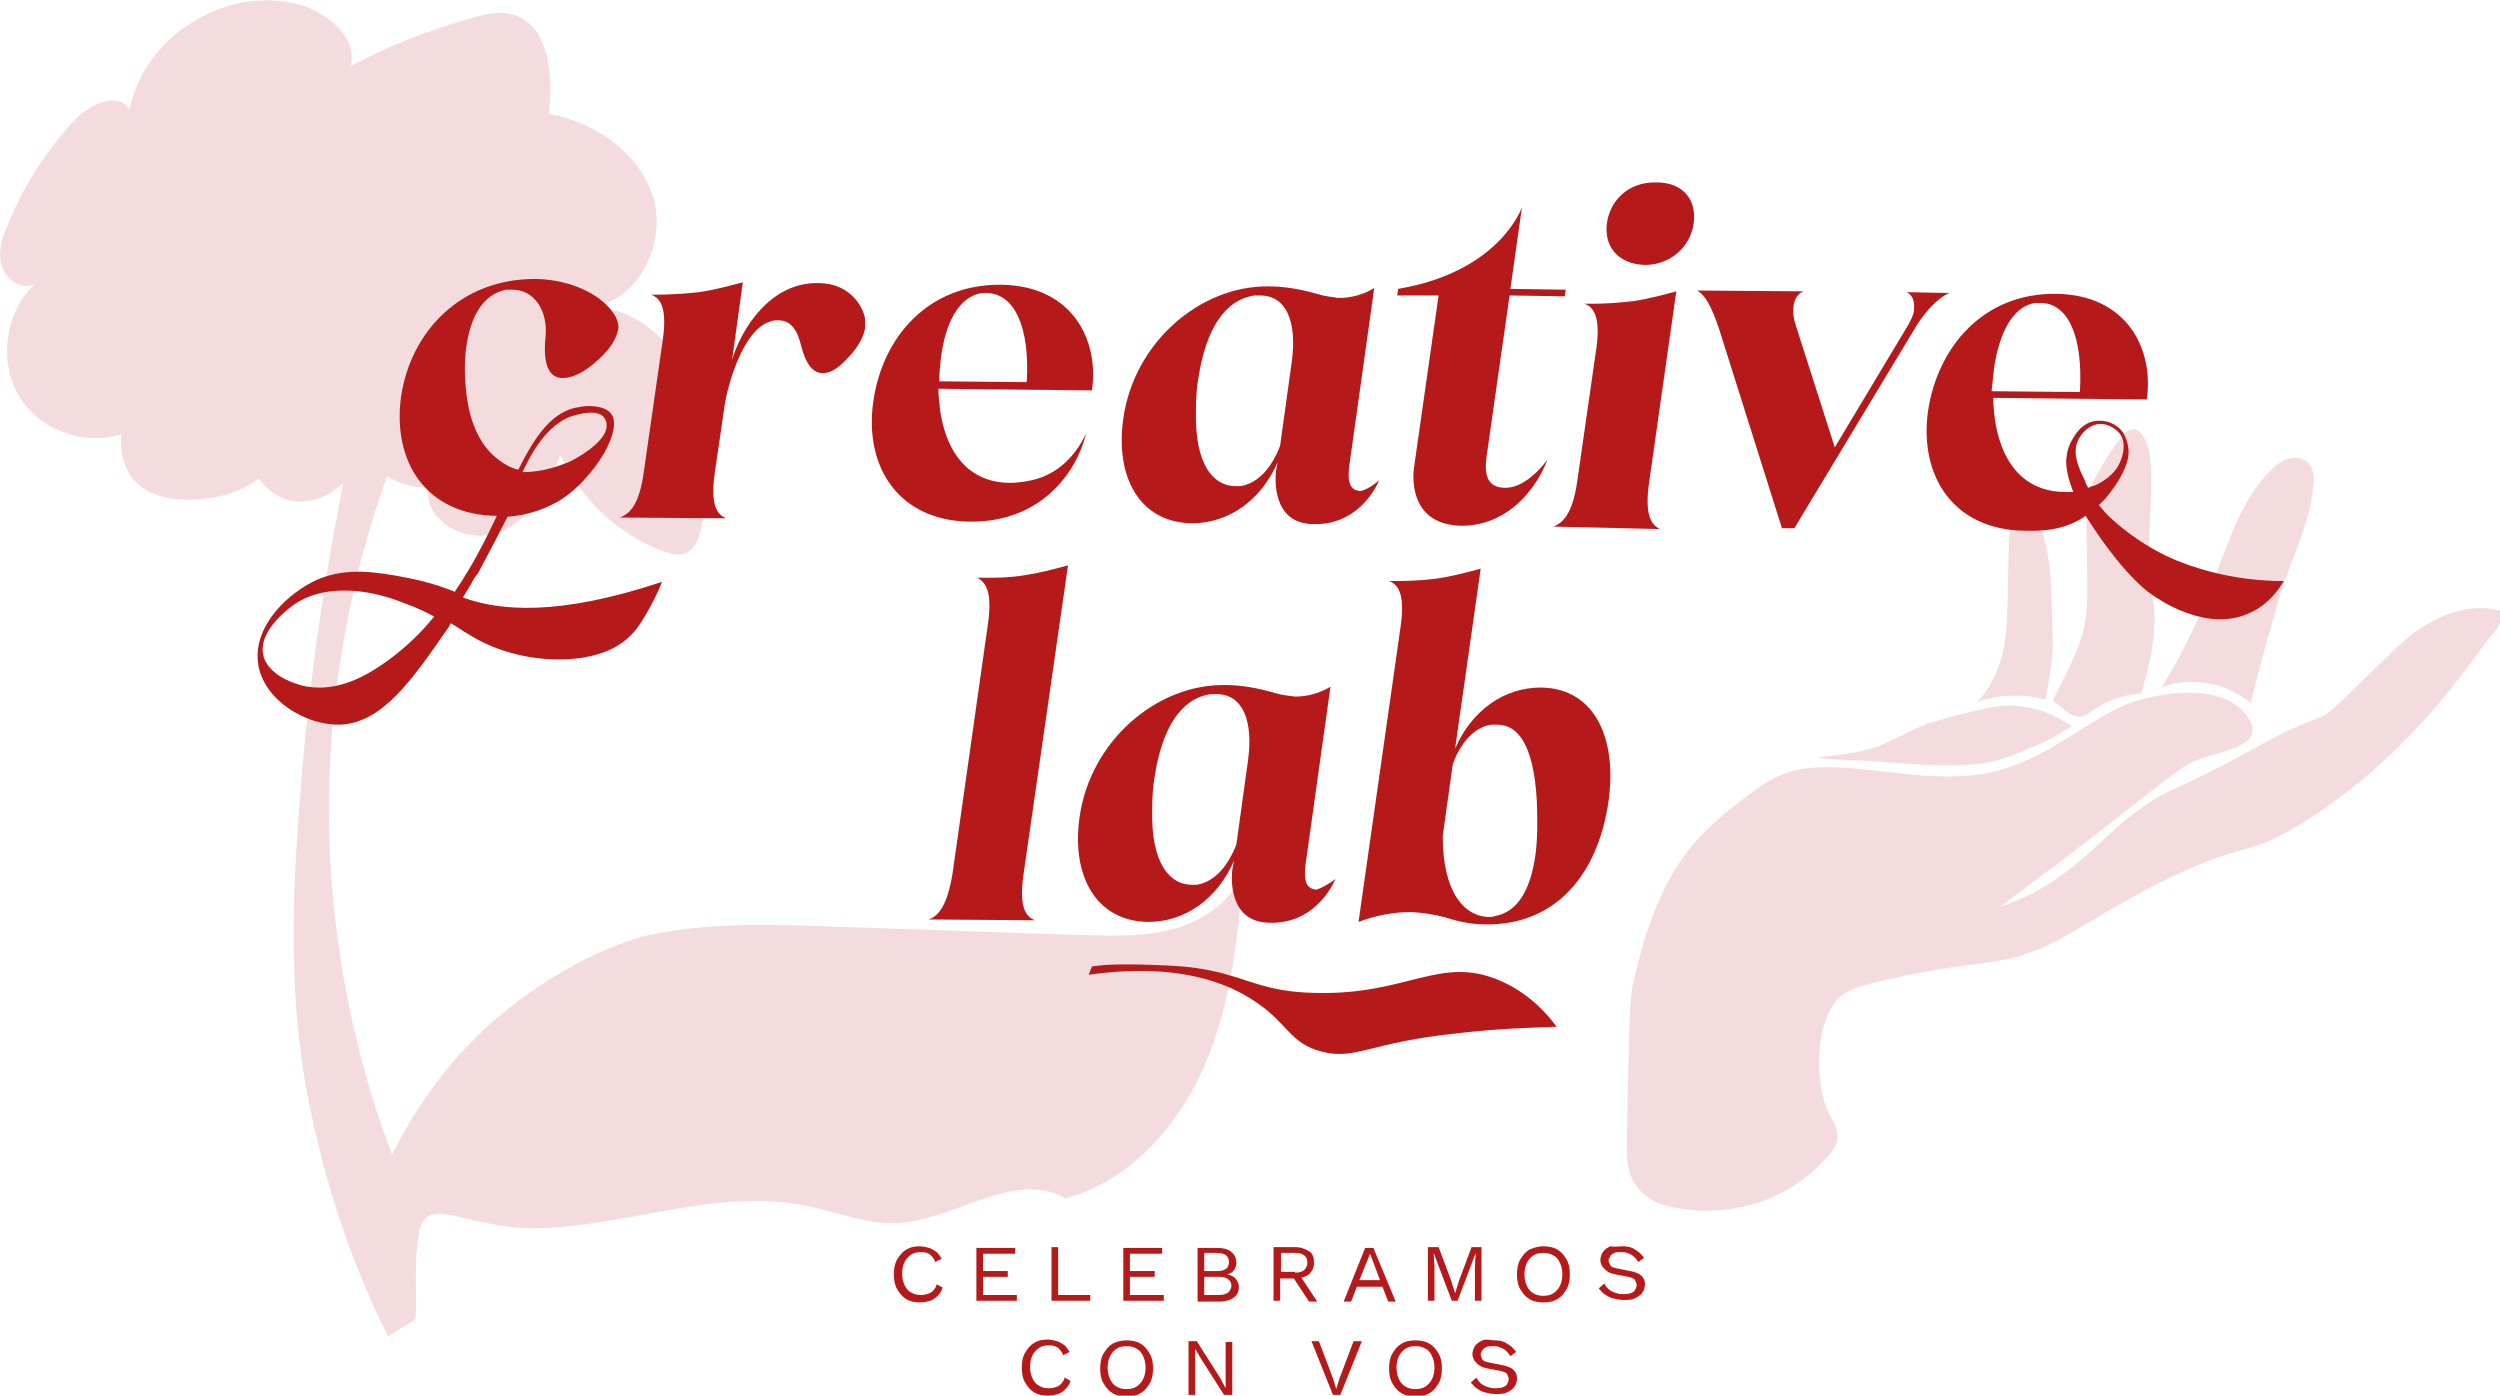
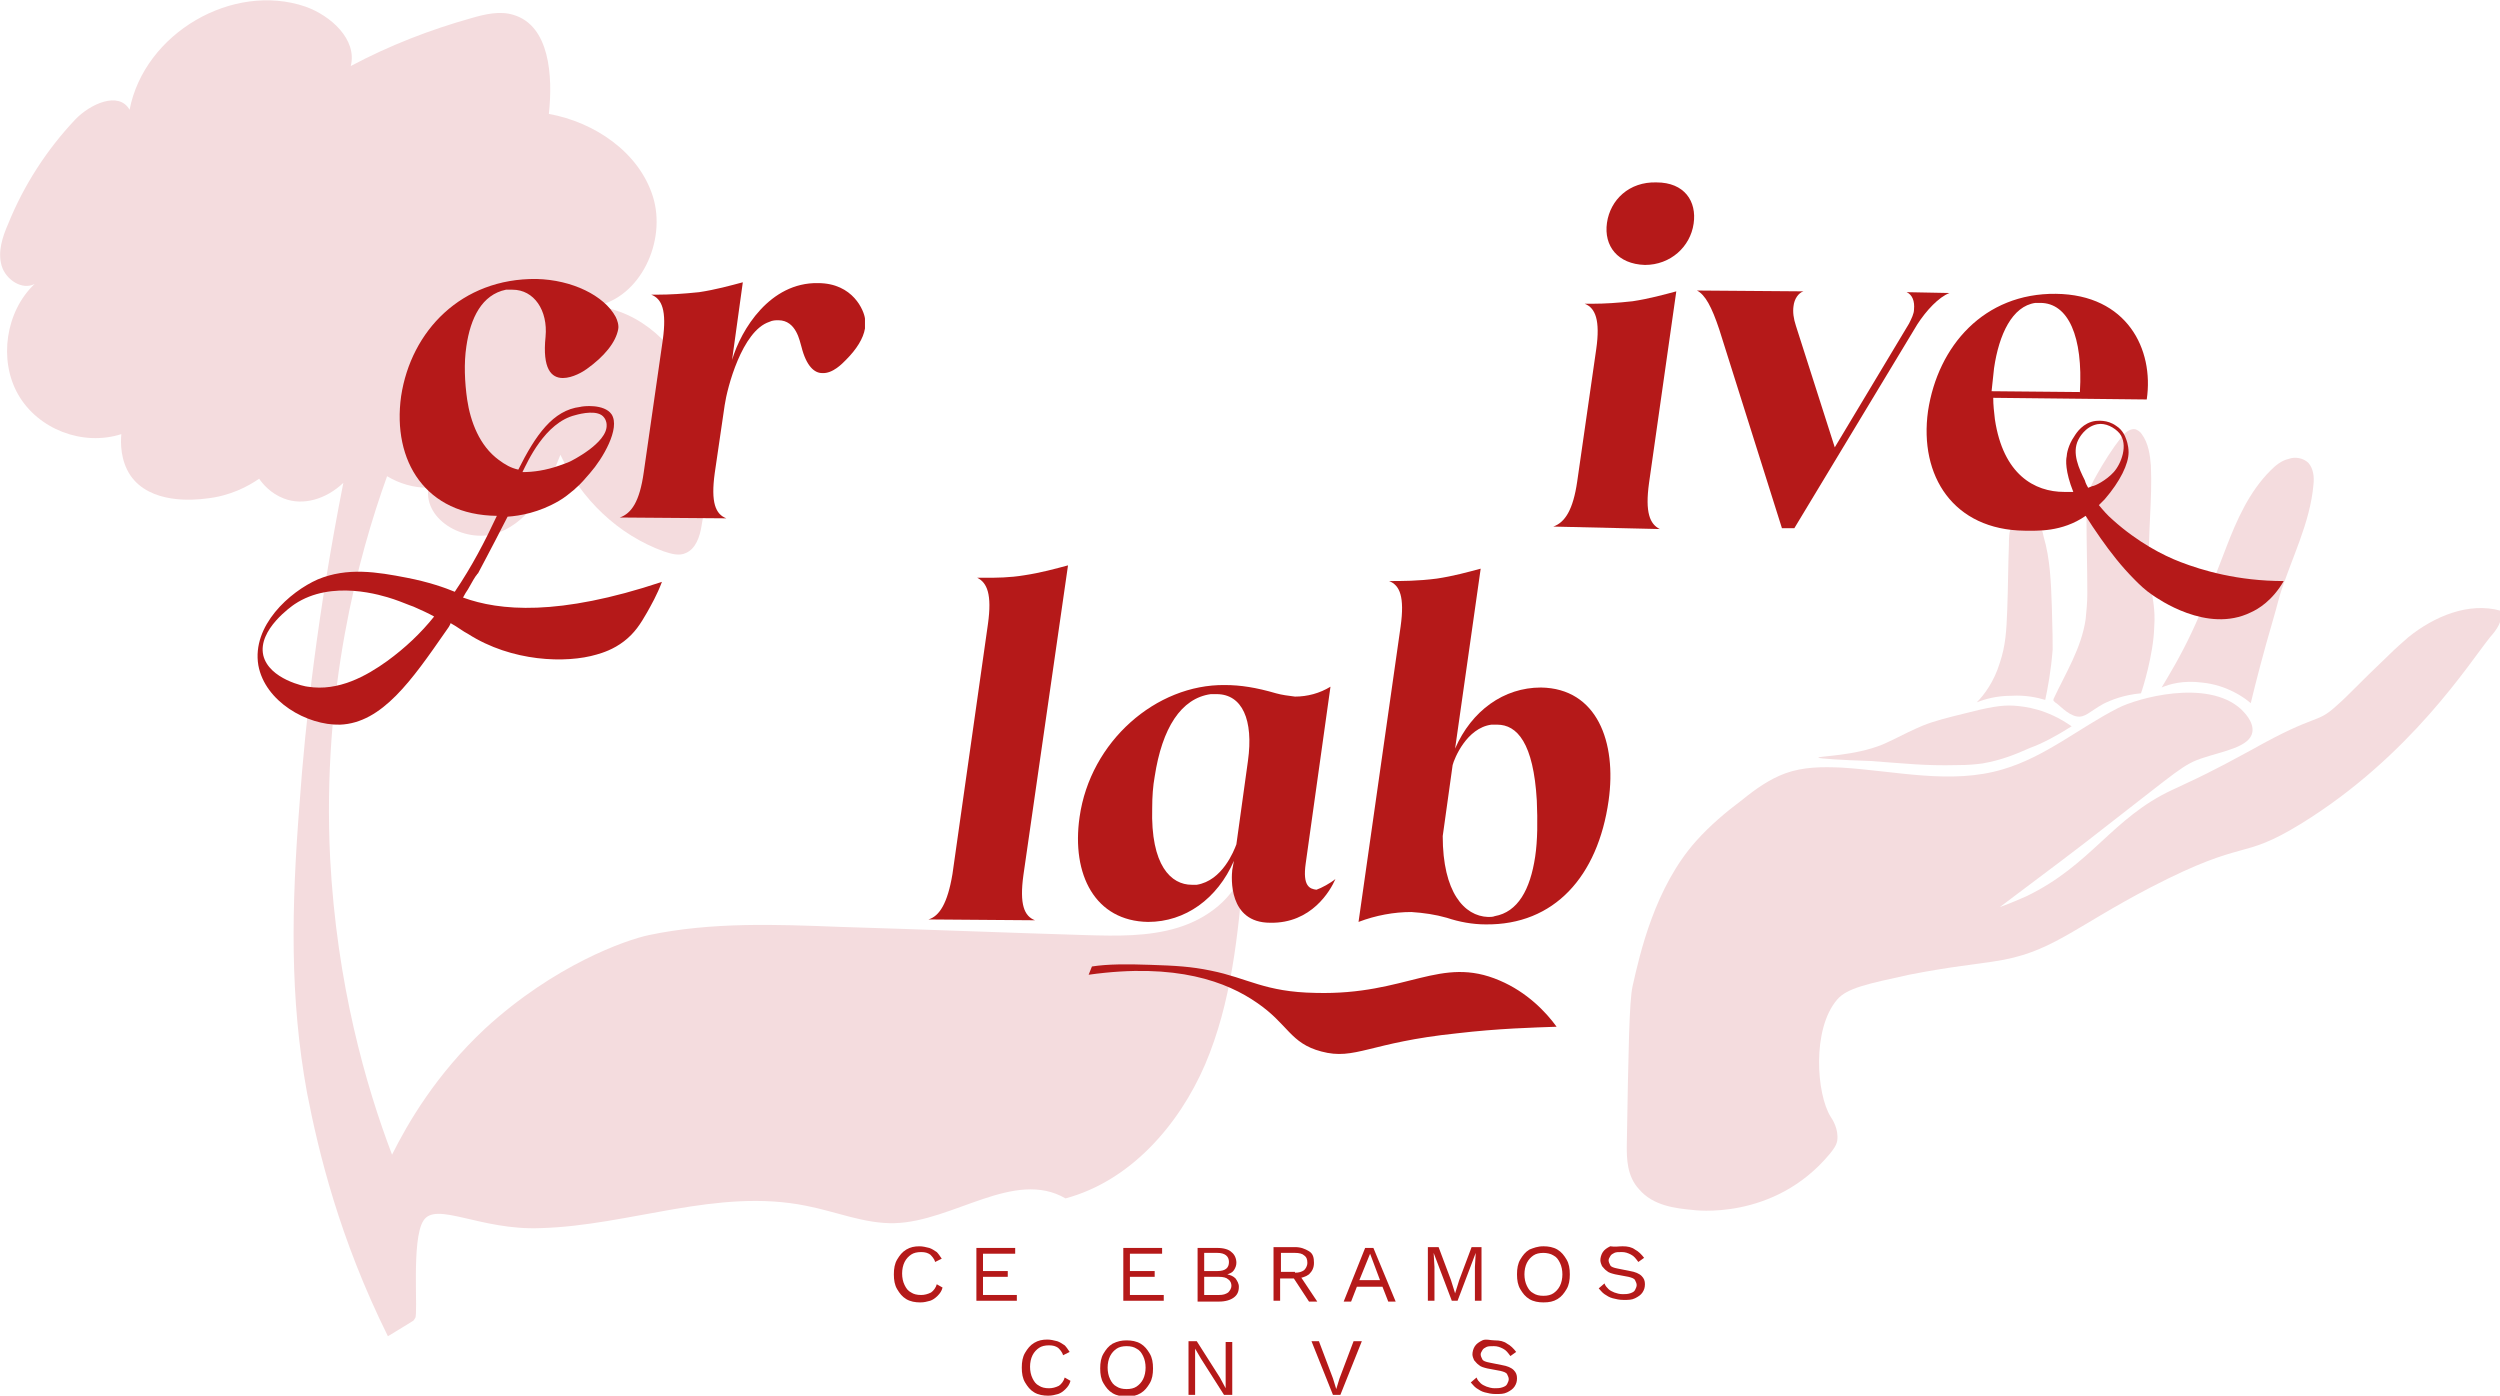
<svg xmlns="http://www.w3.org/2000/svg" version="1.1" id="Capa_1" x="0px" y="0px" viewBox="0 0 302.9 169.1" style="enable-background:new 0 0 302.9 169.1;" xml:space="preserve">
  <style type="text/css">
	.st0{fill:#F4DCDE;}
	.st1{fill:#B51919;}
</style>
  <g>
    <g>
      <path class="st0" d="M36.3,97.3c0.7-9.9,2.2-23.1,5.3-38.8c-2.1,2-4.9,2.8-7.2,1.9c-1.6-0.6-2.6-1.8-3-2.4    c-1.3,0.9-3.5,2.1-6.4,2.4c-1.5,0.2-6.8,0.7-9.2-2.8c-1.2-1.8-1.2-3.9-1.1-5C10,54.1,4.6,52,2.2,47.8s-1.5-10.1,2-13.4    c-1.5,0.8-3.5-0.5-4-2.2c-0.5-1.7,0.1-3.5,0.8-5.1c1.9-4.7,4.7-9,8.1-12.6c1.8-1.9,5.3-3.5,6.6-1.2C17.5,4,28.2-2.2,37,0.8    c3.1,1.1,6.3,4,5.5,7.2c4.7-2.5,9.6-4.4,14.6-5.8c1.7-0.5,3.5-0.9,5.1-0.4c4.4,1.3,4.8,7.4,4.3,12c5.5,1,10.9,4.6,12.6,10    c1.7,5.4-1.5,12.3-7,13.3c5.5,0.5,10.1,4.9,12.1,10.1c2,5.2,1.8,11,0.8,16.5c-0.2,1.3-0.7,2.8-1.9,3.3c-0.8,0.4-1.8,0.1-2.7-0.2    c-5.5-2-10-6.3-12.5-11.7c-1.5,3.9-3.6,7.9-7.4,9.4c-3.8,1.5-9.2-1.3-8.6-5.4c-1.8,0-3.5-0.5-5-1.4c-3.5,9.7-7.9,26-6.9,46.3    c0.8,15.2,4.3,27.5,7.5,35.9c1.9-3.8,5.3-9.7,11.3-15.3c8.4-7.7,17-10.7,19.8-11.3c7.6-1.6,15.4-1.3,23.1-1c10,0.3,20,0.7,29.9,1    c3.7,0.1,7.5,0.2,11.1-0.9s6.9-3.6,8-7.2c-0.7,8.1-1.5,16.3-4.7,23.8c-3.2,7.4-9.1,14.1-16.9,16.2c-6.2-3.6-13.6,2.8-20.7,3    c-3.6,0.1-7.1-1.4-10.7-2.1c-10.8-2.2-21.4,2.4-32.2,2.7c-7.3,0.3-12.7-3.3-14.2-0.9c-1.5,2.3-0.6,11.4-1,11.8    c0,0-0.2,0.3-0.2,0.3l0,0c0,0-1.1,0.7-3.1,1.9c-5.9-11.9-8.4-22.3-9.8-29.5C35.1,120.9,35.3,110,36.3,97.3z" />
    </g>
    <g>
      <g>
        <path class="st0" d="M197.1,138.9c0.2-11.7,0.3-17.6,0.7-19.4c0.9-4,2.7-12,7.7-17.6c1.7-1.9,3.6-3.5,5.6-5     c1.6-1.3,3.3-2.5,5.2-3.2c2.2-0.8,4.5-0.8,6.8-0.7c6.6,0.4,13.3,2.1,19.6,0.2c5.1-1.5,9.2-5,13.9-7.4c2.3-1.2,10.8-3.6,14.9,0.1     c0.3,0.3,1.6,1.5,1.4,2.8c-0.3,1.8-3.5,2.3-5.9,3.1c-2.5,0.8-3,1.5-11.8,8.3c-2.9,2.3-7.3,5.6-12.9,9.8c1.4-0.5,2.5-1,3.2-1.3     c7.9-3.8,10.4-9.5,17.7-12.9c0.4-0.2,0.7-0.3,1.5-0.7c3.9-1.8,6.5-3.3,8.2-4.2c8-4.5,7.7-3,10.2-5.3c1.6-1.4,2.4-2.4,6.4-6.2     c0.7-0.7,1.5-1.4,2.3-2.1c3.1-2.5,7.3-4.3,11.2-3.2c0.3,1.2-0.5,2.3-1.3,3.2c-2.5,3.1-9.6,14.4-22.9,22.6     c-7.5,4.6-6.4,1.6-18.2,7.7c-9.6,5-12.1,8-19.1,9c-1.8,0.3-5.1,0.6-10.2,1.6c-5,1.1-7.5,1.6-8.7,3c-3.1,3.6-2.5,11.5-0.8,14.2     c0.2,0.3,1,1.5,0.8,2.9c-0.1,0.6-0.5,1.1-0.9,1.6c-6.8,8.2-16.6,6.8-16.6,6.8c-2.1-0.2-4.8-0.5-6.5-2.5     C197.1,142.5,197.1,140.3,197.1,138.9z" />
      </g>
      <g>
        <path class="st0" d="M220.3,91.8c0-0.2,4.4-0.2,7.8-1.6c0.2-0.1,0.7-0.3,1.3-0.6c1.2-0.6,2.4-1.2,3.6-1.7c1.5-0.6,3.2-1,4.8-1.4     c3.1-0.8,4.7-1.1,6.2-1c1.4,0.1,4,0.4,7,2.5c-1.9,1.2-3.6,2.1-5,2.6c-1.8,0.8-3.5,1.5-5.8,1.9c-0.8,0.1-1.6,0.2-3.1,0.2     c-3.9,0.1-6.3-0.2-10.5-0.5C223.2,92.1,220.3,91.9,220.3,91.8z" />
      </g>
      <g>
        <path class="st0" d="M261.9,83.3c0.9-1.5,2.3-3.8,3.7-6.8c0.5-1.1,1.1-2.2,4.1-10.1c1.3-3.4,2.8-6.8,5.4-9.4     c0.6-0.6,1.3-1.2,2.2-1.4c0.8-0.3,1.8-0.1,2.4,0.5c0.6,0.7,0.7,1.7,0.6,2.6c-0.4,4.7-2.7,9-4.1,13.5c-0.1,0.3-0.3,1.2-0.8,2.9     c-1.2,4.1-2.1,7.6-2.7,10.1c-0.8-0.7-2.9-2.2-5.9-2.5C264.5,82.4,262.8,82.9,261.9,83.3z" />
      </g>
      <g>
        <path class="st0" d="M249,85.1c0,0-0.1-0.1-0.2-0.2c0-0.1,0-0.2,0-0.2c1.5-3.2,3.4-6.2,3.9-9.7c0.1-1,0.2-2,0.2-3.1     c0-3.1-0.1-6.2-0.1-9.3c0-0.9,0-1.8,0.2-2.7c0.2-0.8,0.6-1.6,1-2.3c0.9-1.6,1.9-3.2,3-4.6c0.4-0.5,1-1.1,1.7-1     c0.3,0.1,0.6,0.3,0.8,0.6c0.8,1.1,1,2.5,1.1,3.8c0.2,4.2-0.4,8.4-0.2,12.5c0.2,2.8,0.5,3.6,0.6,5c0,0,0.1,0.9,0,2.2     c-0.1,3.2-1.4,7.4-1.6,7.9c-2.1,0.2-3.6,0.8-4.6,1.3c-1.6,0.9-2.2,1.7-3.2,1.5C250.5,86.6,249.4,85.3,249,85.1z" />
      </g>
      <g>
        <path class="st0" d="M242.3,80.3c0.7-2.1,0.8-3.8,0.9-6.5c0.1-2.6,0.1-5.2,0.2-7.8c0-0.8,0-1.5,0.3-2.2c0.3-0.7,0.9-1.3,1.7-1.3     c0.6,0,1.2,0.4,1.5,0.8c0.4,0.5,0.6,1.1,0.7,1.7c0.8,2.7,0.9,5.6,1,8.5c0.1,3,0.1,4.5,0.1,5.2c-0.2,2.6-0.6,4.7-0.9,6.1     c-1-0.3-2.4-0.6-4.1-0.5c-1.8,0-3.2,0.4-4.2,0.8C240.4,84.2,241.6,82.6,242.3,80.3z" />
      </g>
    </g>
    <g>
      <g>
        <path class="st1" d="M104.8,39.8c-0.2,1.2-1,2.5-2.3,3.8c-0.4,0.4-1.6,1.7-2.9,1.6c-0.9,0-1.9-0.8-2.5-3.2     c-0.2-0.6-0.6-3.2-2.8-3.2c-0.3,0-0.7,0-1.1,0.2c-3.3,1.1-5.1,8-5.4,10.1l-1.2,8.2c-0.5,3.6,0.1,5,1.4,5.5l-12.9-0.1     c1.4-0.5,2.4-1.9,2.9-5.5l2.3-16c0.5-3.6-0.1-5-1.4-5.5l0.8,0c1.4,0,3.1-0.1,5-0.3c2-0.3,3.8-0.8,5.3-1.2l-1.3,9.4     c1.1-3.7,4.6-9.4,10.4-9.3c4.3,0,5.6,3.4,5.7,4.3C104.8,39,104.8,39.4,104.8,39.8z" />
      </g>
      <g>
-         <path class="st1" d="M113.7,47.1c0,0.9,0.1,1.7,0.2,2.6c1,6.7,4.8,8.8,8.4,8.8c1.2,0,2.4-0.2,3.4-0.5c2.3-0.7,4.5-2.5,5.9-5.5     c-1.2,4.9-5.6,10.8-14.1,10.7c-8.6-0.1-12.8-6.6-11.7-14.5c1.1-7.9,6.7-14.3,15.5-14.2c8.6,0.1,11.9,6.7,11,12.8L113.7,47.1z      M124.4,46.3c0.4-6.7-1.5-10.7-4.8-10.8c-0.2,0-0.4,0-0.6,0c-2.9,0.4-4.5,3.8-5,7.9c-0.1,0.9-0.2,1.8-0.2,2.8L124.4,46.3z" />
-       </g>
+         </g>
      <g>
-         <path class="st1" d="M167.1,58.2c-0.6,1.4-2.9,5.4-7.9,5.3c-5.1,0-4.7-5.5-4.6-6.4l0.2-1.1c-2,4.6-5.9,7.4-10.4,7.4     c-6.4-0.1-9.3-5.7-8.3-12.7c1.3-9.2,9.3-16.1,17.6-16c1.9,0,3.8,0.3,6.2,1c0.7,0.2,1.5,0.3,2.3,0.4c1.5,0,3-0.4,4.3-1.2l0,0     l-3,21.4c-0.4,2.8,0.5,3.1,1.3,3.2C165.5,59.4,166.5,58.7,167.1,58.2z M155.1,54l1.4-10.1c0.7-5-0.7-8.1-3.8-8.1     c-0.2,0-0.4,0-0.7,0c-3.6,0.5-5.9,4.1-6.8,10c-0.2,1.1-0.3,2.4-0.3,3.8c-0.2,7,2.3,9.3,4.8,9.3c0.2,0,0.4,0,0.6,0     C153.4,58.4,154.8,54.8,155.1,54z" />
-       </g>
+         </g>
      <g>
-         <path class="st1" d="M177.1,63.7c-5.9-0.1-6-5.1-5.8-6.9l3-21l-5,0l0.1-0.8c12.4-2.1,15-9.9,15-9.9L183,35l6.7,0.1l-0.1,0.8     l-6.7-0.1l-2.8,19.6c-0.3,2.3,0.2,3.7,2.3,3.7c1.6,0,3.4-1.2,5.1-3.4C185.7,60.2,182,63.7,177.1,63.7z" />
-       </g>
+         </g>
      <g>
        <path class="st1" d="M188.2,63.8c1.4-0.5,2.4-2,2.9-5.5l2.3-16c0.5-3.5-0.1-5-1.4-5.5l1,0c1.4,0,3-0.1,4.8-0.3     c2-0.3,3.8-0.8,5.3-1.2l-3.3,23.2c-0.5,3.6,0.1,5,1.3,5.6L188.2,63.8z M194.7,27c0.4-2.8,2.7-5,6-4.9c3.4,0,4.9,2.3,4.5,5     c-0.4,2.8-2.8,5-5.9,5C196,32,194.3,29.8,194.7,27z" />
      </g>
      <g>
        <path class="st1" d="M236.2,35.5c-1.3,0.5-2.8,2.1-3.9,3.8l-14.9,24.7l-1.5,0l-7.6-24.1c-0.9-2.7-1.7-4.2-2.7-4.7l12.9,0.1     c-0.6,0.2-1.1,0.9-1.2,1.8c-0.1,0.7,0,1.5,0.3,2.4l4.7,14.7l9-15c0.3-0.6,0.6-1.2,0.6-1.7c0.1-1-0.2-1.8-0.9-2.1L236.2,35.5z" />
      </g>
      <g>
        <path class="st1" d="M115.4,105.9l4.3-30.3c0.5-3.6-0.1-5-1.3-5.6l1,0c1.3,0,2.9,0,4.7-0.3c2-0.3,3.8-0.8,5.3-1.2L124,106     c-0.5,3.6,0.1,5,1.4,5.5l-12.9-0.1C113.8,111,114.8,109.5,115.4,105.9z" />
      </g>
      <g>
        <path class="st1" d="M161.8,106.5c-0.6,1.4-2.9,5.4-7.9,5.3c-5.1,0-4.7-5.5-4.6-6.4l0.2-1.1c-2,4.6-5.9,7.4-10.4,7.4     c-6.4-0.1-9.3-5.7-8.3-12.7c1.3-9.2,9.3-16.1,17.6-16c1.9,0,3.8,0.3,6.2,1c0.7,0.2,1.5,0.3,2.3,0.4c1.5,0,3-0.4,4.3-1.2l0,0     l-3,21.4c-0.4,2.8,0.5,3.1,1.3,3.2C160.1,107.6,161.2,107,161.8,106.5z M149.8,102.3l1.4-10.1c0.7-5-0.7-8.1-3.8-8.1     c-0.2,0-0.4,0-0.7,0c-3.6,0.5-5.9,4.1-6.8,10c-0.2,1.1-0.3,2.4-0.3,3.8c-0.2,7,2.3,9.3,4.8,9.3c0.2,0,0.4,0,0.6,0     C148.1,106.7,149.5,103.1,149.8,102.3z" />
      </g>
      <g>
        <path class="st1" d="M194.9,97c-1.3,9.2-6.6,15.1-14.9,15c-1.6,0-3.2-0.3-4.7-0.8c-1.4-0.4-2.8-0.6-4.3-0.7     c-2.1,0-4.3,0.4-6.4,1.2l5.1-35.8c0.5-3.6-0.1-5-1.4-5.5c1.6,0,3.5,0,5.8-0.3c2-0.3,3.8-0.8,5.3-1.2l-3.1,21.8     c2-4.6,5.9-7.4,10.4-7.4C193.5,83.4,195.9,89.9,194.9,97z M186,103.8c0.3-2,0.3-4.3,0.2-6.8c-0.4-7-2.4-9.2-4.8-9.2     c-0.2,0-0.4,0-0.7,0c-3,0.4-4.5,4.1-4.7,4.9l-1.2,8.6c0,6.8,2.6,9.7,5.5,9.8c0.2,0,0.6,0,0.8-0.1     C183.9,110.5,185.4,107.8,186,103.8z" />
      </g>
      <g>
        <path class="st1" d="M56.1,72.4c0.2-0.4,0.4-0.7,0.6-1c0.5-0.9,0.9-1.6,1.1-1.8c0-0.1,0.1-0.1,0.1-0.1c0.3-0.6,1.3-2.4,3.6-6.9     c1.5-0.1,3.8-0.5,6.2-1.9c0.7-0.4,1.3-0.9,1.9-1.4c0,0,0,0,0,0c0,0,0,0,0,0c0,0,0,0,0.1-0.1c0.7-0.6,1.2-1.2,1.8-1.9     c1.5-1.7,3.7-5.4,2.6-7.1c-0.9-1.3-3.5-1-3.8-0.9c-3.3,0.4-5.4,3.4-7.5,7.6c-0.9-0.2-1.6-0.6-2.4-1.2c-2.3-1.7-3.4-4.6-3.8-7.3     c-0.3-2.1-0.4-4.4-0.1-6.4c0.5-3.5,1.9-6.3,4.8-6.9c0.3,0,0.5,0,0.8,0c2.6,0,4.3,2.5,4,5.7c-0.4,3.9,0.7,5,2.1,5     c1.2,0,2.5-0.8,2.9-1.1c2.1-1.5,3.5-3.2,3.8-4.8c0.1-0.5-0.1-1.1-0.3-1.5c-1.4-2.6-5.3-4.5-9.6-4.6c-9.1-0.1-15.2,6.3-16.4,14.2     c-1.1,7.9,3,14.4,11.6,14.5c-1.4,3-3,6.1-5.1,9.2c-1.2-0.5-3.2-1.2-5.8-1.7c-3.6-0.7-7.2-1.3-10.8,0.2c-3.4,1.5-8,5.6-7.2,10.4     c0.8,4.4,5.9,7.3,9.9,7.2c5.1-0.2,8.7-5.4,12.8-11.3c0.3-0.4,0.5-0.7,0.6-1c0.9,0.5,1.5,1,2.1,1.3c5.3,3.4,11.9,3.6,15.6,2.5     c0.7-0.2,2-0.6,3.3-1.6c1.3-1,2-2.1,2.8-3.5c0.5-0.9,1.2-2.1,1.8-3.7C67.6,74.7,60.5,74,56.1,72.4z M69.7,50.3     c0.7-0.2,2.8-0.7,3.5,0.3c0.3,0.4,0.3,0.8,0.3,0.9c0.1,2.2-4.4,4.4-4.4,4.4l0,0c-0.4,0.2-0.8,0.3-1.3,0.5     c-1.7,0.6-3.2,0.8-4.5,0.8C63.9,56,66,51.2,69.7,50.3z M46.9,80.1c-2.5,1.8-5.9,3.7-9.6,3.1c-0.3,0-4.7-0.9-5.4-3.8     c-0.7-3.1,3.5-6,3.8-6.2c4.5-3,10.5-1.1,12-0.6c0.9,0.3,1.8,0.7,2.4,0.9c0.9,0.4,1.8,0.8,2.5,1.2C51,76.7,49.1,78.5,46.9,80.1z" />
      </g>
      <g>
        <path class="st1" d="M139.4,116.9c3,0.1,4.9,0.2,7.3,0.7c4.5,0.9,6.5,2.6,12.7,2.7c11.1,0.3,15.1-4.6,22.3-1.5     c3.3,1.4,5.6,3.8,6.9,5.6c-2.8,0.1-7,0.2-12.1,0.8c-10.6,1.1-12.3,3.3-16.4,2.2c-3.8-1-4-3.3-7.8-5.9c-3.6-2.5-9.7-4.9-20.4-3.4     c0.1-0.3,0.3-0.7,0.4-1C134.2,116.8,136.6,116.8,139.4,116.9z" />
      </g>
      <g>
        <path class="st1" d="M264.2,68.1c-2.1-0.8-5.2-2.4-8.2-5.1c-0.7-0.6-1.2-1.2-1.7-1.8c0.2-0.2,0.5-0.5,0.7-0.7     c1.9-2.2,2.9-4.3,2.9-5.7c0-0.9-0.3-1.6-0.3-1.6c-0.1-0.3-0.4-1.1-1.2-1.6c-1.1-0.8-2.3-0.6-2.5-0.6c-1.5,0.2-2.3,1.4-2.6,1.9     c-0.7,1-0.9,2.1-0.9,2.4c-0.1,0.4-0.2,1.8,0.8,4.3c-0.4,0-0.8,0-1.1,0c-3.6,0-7.4-2.1-8.4-8.8c-0.1-0.9-0.2-1.7-0.2-2.6l18.6,0.2     c0.9-6.1-2.4-12.7-11-12.8c-8.7-0.1-14.3,6.3-15.5,14.2c-1.1,7.9,3.1,14.4,11.7,14.5c1.5,0,4.5,0.2,7.4-1.8     c0.5,0.8,1.1,1.7,1.8,2.7c1.2,1.7,2.5,3.4,4.2,5.1c0.5,0.5,1.2,1.2,2.1,1.8c0.6,0.4,6.6,4.7,11.9,2.1c0.9-0.4,2.6-1.4,4-3.8     C271.1,70.4,266.8,69.1,264.2,68.1z M241.6,44.6c0.6-4.1,2.2-7.5,5-7.9c0.2,0,0.4,0,0.6,0c3.4,0,5.2,4.1,4.8,10.8l-10.7-0.1     C241.4,46.4,241.5,45.5,241.6,44.6z M251.8,53.3c0.1-0.2,0.8-1.6,2.3-1.9c1-0.2,2.1,0.4,2.7,1.1c1.1,1.4,0.2,3.7-0.7,4.7     c-0.9,1-2.3,1.7-2.6,1.7c-0.2,0.1-0.3,0.1-0.5,0.2c-0.1-0.2-0.3-0.5-0.4-0.9C251.9,56.8,251,54.9,251.8,53.3z" />
      </g>
    </g>
    <g>
      <path class="st1" d="M114.2,156c-0.1,0.4-0.3,0.7-0.6,1c-0.3,0.3-0.6,0.5-0.9,0.6c-0.4,0.1-0.7,0.2-1.2,0.2    c-0.6,0-1.2-0.1-1.7-0.4c-0.5-0.3-0.8-0.7-1.1-1.2c-0.3-0.5-0.4-1.1-0.4-1.8s0.1-1.3,0.4-1.8c0.3-0.5,0.6-0.9,1.1-1.2    c0.5-0.3,1-0.4,1.6-0.4c0.4,0,0.8,0.1,1.2,0.2c0.3,0.1,0.6,0.3,0.9,0.5c0.2,0.2,0.4,0.5,0.6,0.8l-0.8,0.4    c-0.1-0.4-0.4-0.7-0.6-0.9c-0.3-0.2-0.6-0.3-1.1-0.3c-0.5,0-0.9,0.1-1.2,0.3s-0.6,0.5-0.8,0.9c-0.2,0.4-0.3,0.9-0.3,1.4    c0,0.5,0.1,1,0.3,1.4c0.2,0.4,0.4,0.7,0.8,0.9c0.3,0.2,0.7,0.3,1.2,0.3c0.4,0,0.8-0.1,1.2-0.3c0.3-0.2,0.6-0.6,0.7-1L114.2,156z" />
      <path class="st1" d="M118.3,157.7v-6.5h4.7v0.7h-3.9v2.1h3v0.7h-3v2.2h4.1v0.7H118.3z" />
-       <path class="st1" d="M128.2,156.9h3.9v0.7h-4.7v-6.5h0.8V156.9z" />
      <path class="st1" d="M136.1,157.7v-6.5h4.7v0.7h-3.9v2.1h3v0.7h-3v2.2h4.1v0.7H136.1z" />
      <path class="st1" d="M145.1,157.7v-6.5h2.4c0.8,0,1.4,0.2,1.7,0.5c0.4,0.3,0.6,0.8,0.6,1.3c0,0.3-0.1,0.6-0.3,0.9    c-0.2,0.3-0.5,0.4-0.8,0.5v0c0.4,0.1,0.7,0.2,1,0.5c0.2,0.3,0.4,0.6,0.4,1c0,0.6-0.2,1-0.6,1.3c-0.4,0.3-1,0.5-1.8,0.5H145.1z     M145.9,154h1.6c1,0,1.4-0.4,1.4-1.1c0-0.7-0.5-1.1-1.4-1.1h-1.6V154z M145.9,156.9h1.8c0.5,0,0.8-0.1,1.1-0.3    c0.2-0.2,0.4-0.5,0.4-0.8c0-0.3-0.1-0.6-0.4-0.8c-0.2-0.2-0.6-0.3-1.1-0.3h-1.8V156.9z" />
      <path class="st1" d="M156.9,151.1c0.7,0,1.2,0.2,1.7,0.5s0.6,0.8,0.6,1.4c0,0.6-0.2,1-0.6,1.4c-0.4,0.3-1,0.5-1.7,0.5l-0.1,0h-1.7    v2.7h-0.8v-6.5H156.9z M156.9,154.2c0.5,0,0.8-0.1,1.1-0.3c0.2-0.2,0.4-0.5,0.4-0.9s-0.1-0.7-0.4-0.9c-0.2-0.2-0.6-0.3-1.1-0.3    h-1.7v2.3H156.9z M157.4,154.4l2.2,3.3h-1l-1.9-2.9L157.4,154.4z" />
      <path class="st1" d="M169.1,157.7h-0.9l-0.7-1.8h-3.1l-0.7,1.8h-0.9l2.6-6.5h1L169.1,157.7z M164.7,155.1h2.5l-1.2-3.2    L164.7,155.1z" />
      <path class="st1" d="M179.5,151.1v6.5h-0.8v-4.1l0.1-1.7h0l-2.2,5.8h-0.7l-2.2-5.8h0l0.1,1.7v4.1H173v-6.5h1.3l1.5,4l0.5,1.6h0    l0.5-1.6l1.5-4H179.5z" />
      <path class="st1" d="M187,151c0.6,0,1.2,0.1,1.7,0.4c0.5,0.3,0.8,0.7,1.1,1.2c0.3,0.5,0.4,1.1,0.4,1.8s-0.1,1.3-0.4,1.8    c-0.3,0.5-0.6,0.9-1.1,1.2c-0.5,0.3-1,0.4-1.7,0.4c-0.6,0-1.2-0.1-1.7-0.4c-0.5-0.3-0.8-0.7-1.1-1.2c-0.3-0.5-0.4-1.1-0.4-1.8    s0.1-1.3,0.4-1.8c0.3-0.5,0.6-0.9,1.1-1.2C185.8,151.2,186.3,151,187,151z M187,151.8c-0.5,0-0.9,0.1-1.2,0.3s-0.6,0.5-0.8,0.9    c-0.2,0.4-0.3,0.9-0.3,1.4c0,0.5,0.1,1,0.3,1.4c0.2,0.4,0.4,0.7,0.8,0.9c0.3,0.2,0.7,0.3,1.2,0.3c0.5,0,0.9-0.1,1.2-0.3    c0.3-0.2,0.6-0.5,0.8-0.9c0.2-0.4,0.3-0.9,0.3-1.4c0-0.5-0.1-1-0.3-1.4c-0.2-0.4-0.4-0.7-0.8-0.9    C187.9,151.9,187.4,151.8,187,151.8z" />
      <path class="st1" d="M196.6,151c0.6,0,1.1,0.1,1.5,0.4c0.4,0.2,0.8,0.6,1.1,1l-0.7,0.5c-0.3-0.4-0.5-0.7-0.9-0.9s-0.7-0.3-1.1-0.3    c-0.4,0-0.7,0-0.9,0.1c-0.2,0.1-0.4,0.2-0.5,0.4c-0.1,0.2-0.2,0.3-0.2,0.5c0,0.2,0.1,0.4,0.2,0.6c0.1,0.2,0.4,0.3,0.9,0.4l1.5,0.3    c0.6,0.1,1.1,0.3,1.4,0.6c0.3,0.3,0.4,0.6,0.4,1c0,0.4-0.1,0.7-0.3,1c-0.2,0.3-0.5,0.5-0.9,0.7c-0.4,0.2-0.8,0.2-1.4,0.2    c-0.5,0-0.9-0.1-1.3-0.2c-0.4-0.1-0.7-0.3-1-0.5c-0.3-0.2-0.5-0.5-0.7-0.7l0.7-0.6c0.1,0.3,0.3,0.5,0.5,0.7s0.5,0.3,0.7,0.4    c0.3,0.1,0.6,0.2,1,0.2c0.3,0,0.6,0,0.9-0.1c0.3-0.1,0.5-0.2,0.6-0.4c0.1-0.2,0.2-0.4,0.2-0.6c0-0.2-0.1-0.4-0.2-0.6    c-0.1-0.2-0.4-0.3-0.8-0.4l-1.6-0.3c-0.4-0.1-0.8-0.2-1-0.4c-0.3-0.2-0.4-0.4-0.6-0.6c-0.1-0.2-0.2-0.5-0.2-0.7    c0-0.3,0.1-0.7,0.3-1c0.2-0.3,0.5-0.5,0.9-0.7C195.7,151.1,196.1,151,196.6,151z" />
      <path class="st1" d="M129.7,167.3c-0.1,0.4-0.3,0.7-0.6,1c-0.3,0.3-0.6,0.5-0.9,0.6c-0.4,0.1-0.7,0.2-1.2,0.2    c-0.6,0-1.2-0.1-1.7-0.4c-0.5-0.3-0.8-0.7-1.1-1.2c-0.3-0.5-0.4-1.1-0.4-1.8s0.1-1.3,0.4-1.8c0.3-0.5,0.6-0.9,1.1-1.2    c0.5-0.3,1-0.4,1.6-0.4c0.4,0,0.8,0.1,1.2,0.2c0.3,0.1,0.6,0.3,0.9,0.5c0.2,0.2,0.4,0.5,0.6,0.8l-0.8,0.4    c-0.1-0.4-0.4-0.7-0.6-0.9c-0.3-0.2-0.6-0.3-1.1-0.3c-0.5,0-0.9,0.1-1.2,0.3c-0.3,0.2-0.6,0.5-0.8,0.9c-0.2,0.4-0.3,0.9-0.3,1.4    c0,0.5,0.1,1,0.3,1.4c0.2,0.4,0.4,0.7,0.8,0.9c0.3,0.2,0.7,0.3,1.2,0.3c0.4,0,0.8-0.1,1.2-0.3c0.3-0.2,0.6-0.6,0.7-1L129.7,167.3z    " />
      <path class="st1" d="M136.5,162.4c0.6,0,1.2,0.1,1.7,0.4c0.5,0.3,0.8,0.7,1.1,1.2c0.3,0.5,0.4,1.1,0.4,1.8s-0.1,1.3-0.4,1.8    c-0.3,0.5-0.6,0.9-1.1,1.2c-0.5,0.3-1,0.4-1.7,0.4c-0.6,0-1.2-0.1-1.7-0.4c-0.5-0.3-0.8-0.7-1.1-1.2c-0.3-0.5-0.4-1.1-0.4-1.8    s0.1-1.3,0.4-1.8c0.3-0.5,0.6-0.9,1.1-1.2C135.4,162.5,135.9,162.4,136.5,162.4z M136.5,163.1c-0.5,0-0.9,0.1-1.2,0.3    c-0.3,0.2-0.6,0.5-0.8,0.9c-0.2,0.4-0.3,0.9-0.3,1.4c0,0.5,0.1,1,0.3,1.4c0.2,0.4,0.4,0.7,0.8,0.9c0.3,0.2,0.7,0.3,1.2,0.3    c0.5,0,0.9-0.1,1.2-0.3c0.3-0.2,0.6-0.5,0.8-0.9c0.2-0.4,0.3-0.9,0.3-1.4c0-0.5-0.1-1-0.3-1.4s-0.4-0.7-0.8-0.9    C137.4,163.2,137,163.1,136.5,163.1z" />
      <path class="st1" d="M149.3,162.5v6.5h-1l-2.8-4.4l-0.7-1.2h0l0,1v4.6H144v-6.5h1l2.8,4.4l0.7,1.3h0l0-1v-4.6H149.3z" />
      <path class="st1" d="M165,162.5l-2.6,6.5h-0.9l-2.6-6.5h0.9l1.7,4.5l0.4,1.3l0.4-1.3l1.7-4.5H165z" />
-       <path class="st1" d="M171.5,162.4c0.6,0,1.2,0.1,1.7,0.4c0.5,0.3,0.8,0.7,1.1,1.2c0.3,0.5,0.4,1.1,0.4,1.8s-0.1,1.3-0.4,1.8    c-0.3,0.5-0.6,0.9-1.1,1.2c-0.5,0.3-1,0.4-1.7,0.4c-0.6,0-1.2-0.1-1.7-0.4c-0.5-0.3-0.8-0.7-1.1-1.2c-0.3-0.5-0.4-1.1-0.4-1.8    s0.1-1.3,0.4-1.8c0.3-0.5,0.6-0.9,1.1-1.2C170.3,162.5,170.8,162.4,171.5,162.4z M171.5,163.1c-0.5,0-0.9,0.1-1.2,0.3    c-0.3,0.2-0.6,0.5-0.8,0.9s-0.3,0.9-0.3,1.4c0,0.5,0.1,1,0.3,1.4c0.2,0.4,0.4,0.7,0.8,0.9c0.3,0.2,0.7,0.3,1.2,0.3    c0.5,0,0.9-0.1,1.2-0.3c0.3-0.2,0.6-0.5,0.8-0.9c0.2-0.4,0.3-0.9,0.3-1.4c0-0.5-0.1-1-0.3-1.4c-0.2-0.4-0.4-0.7-0.8-0.9    C172.4,163.2,172,163.1,171.5,163.1z" />
      <path class="st1" d="M181.1,162.4c0.6,0,1.1,0.1,1.5,0.4c0.4,0.2,0.8,0.6,1.1,1l-0.7,0.5c-0.3-0.4-0.5-0.7-0.9-0.9    s-0.7-0.3-1.1-0.3c-0.4,0-0.7,0-0.9,0.1c-0.2,0.1-0.4,0.2-0.5,0.4c-0.1,0.2-0.2,0.3-0.2,0.5c0,0.2,0.1,0.4,0.2,0.6    c0.1,0.2,0.4,0.3,0.9,0.4l1.5,0.3c0.6,0.1,1.1,0.3,1.4,0.6c0.3,0.3,0.4,0.6,0.4,1c0,0.4-0.1,0.7-0.3,1c-0.2,0.3-0.5,0.5-0.9,0.7    c-0.4,0.2-0.8,0.2-1.4,0.2c-0.5,0-0.9-0.1-1.3-0.2c-0.4-0.1-0.7-0.3-1-0.5c-0.3-0.2-0.5-0.5-0.7-0.7l0.7-0.6    c0.1,0.3,0.3,0.5,0.5,0.7c0.2,0.2,0.5,0.3,0.7,0.4c0.3,0.1,0.6,0.2,1,0.2c0.3,0,0.6,0,0.9-0.1c0.3-0.1,0.5-0.2,0.6-0.4    c0.1-0.2,0.2-0.4,0.2-0.6c0-0.2-0.1-0.4-0.2-0.6c-0.1-0.2-0.4-0.3-0.8-0.4l-1.6-0.3c-0.4-0.1-0.8-0.2-1-0.4    c-0.3-0.2-0.4-0.4-0.6-0.6c-0.1-0.2-0.2-0.5-0.2-0.7c0-0.3,0.1-0.7,0.3-1c0.2-0.3,0.5-0.5,0.9-0.7S180.6,162.4,181.1,162.4z" />
    </g>
  </g>
</svg>